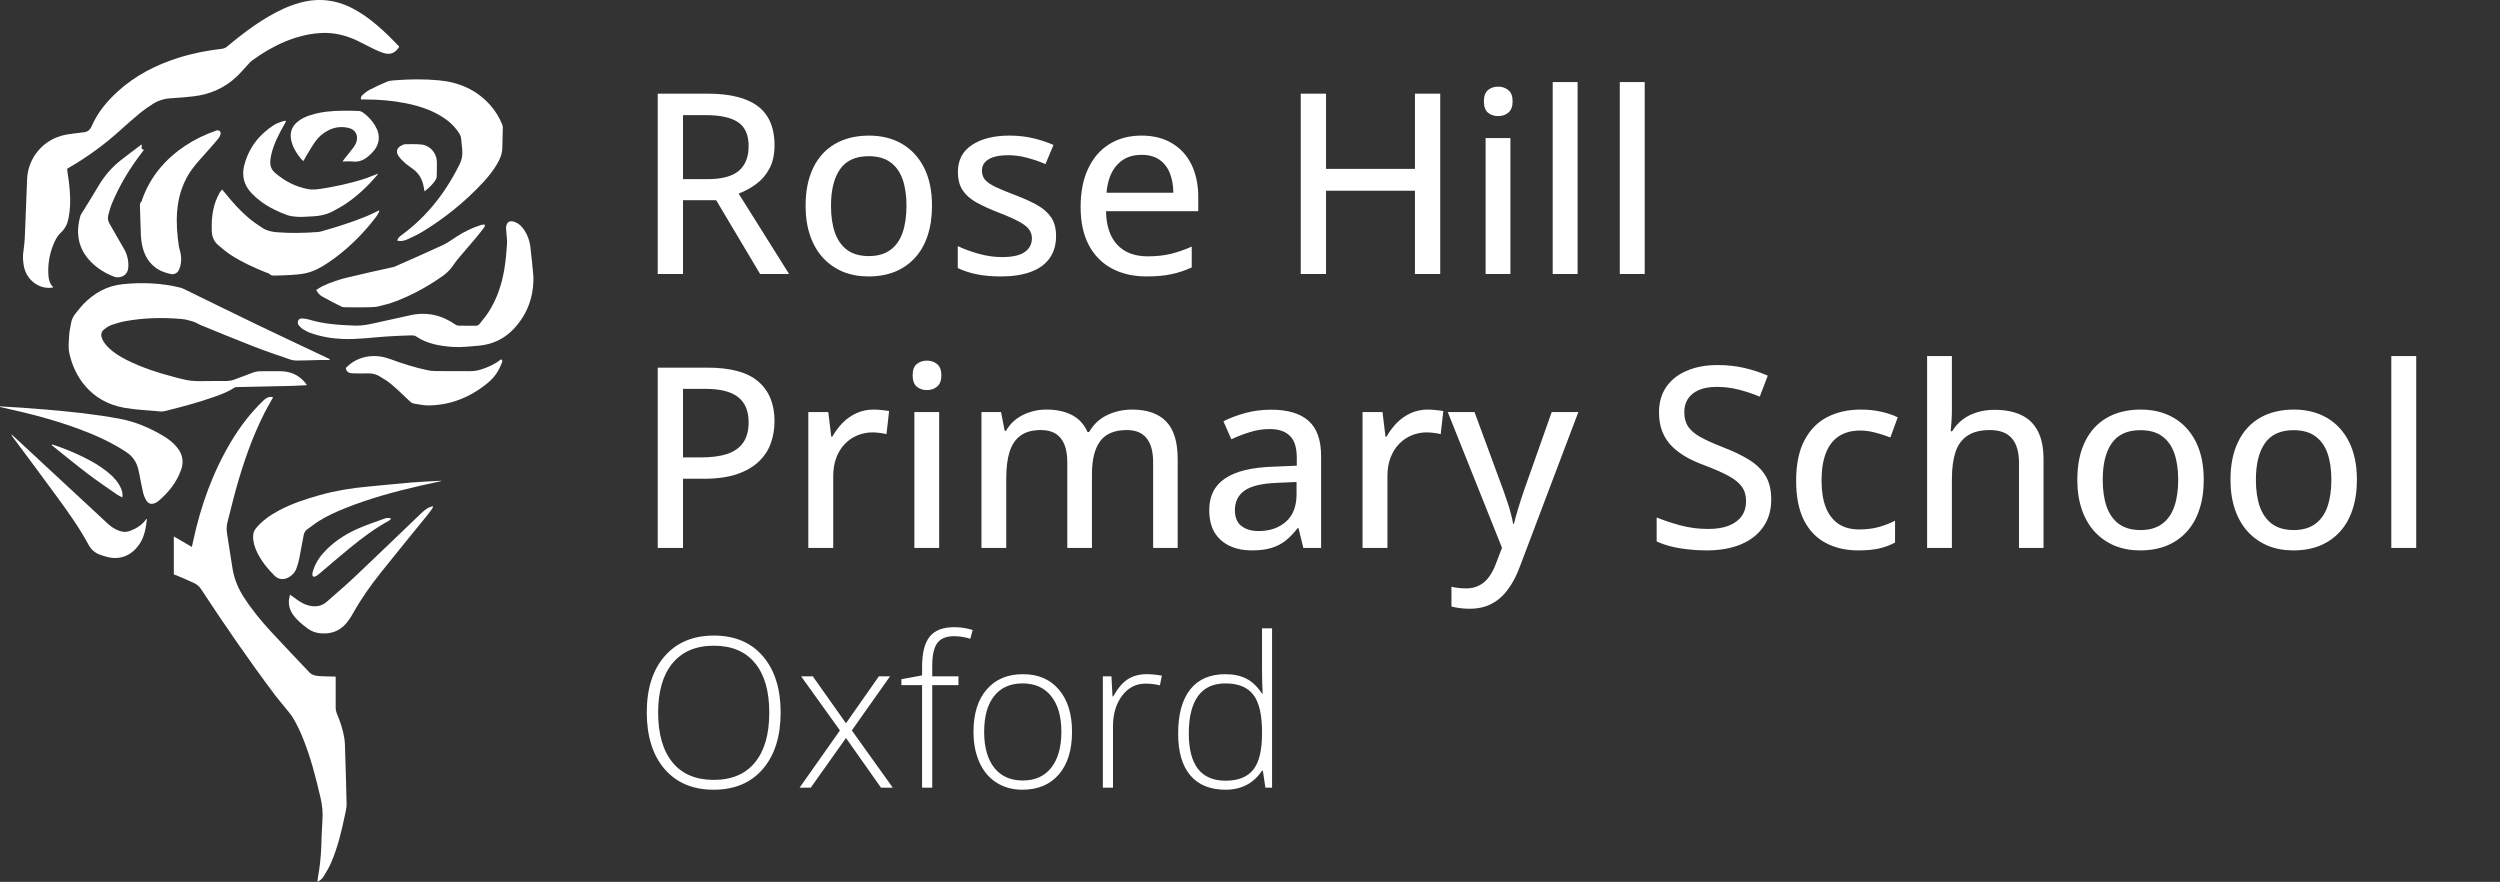
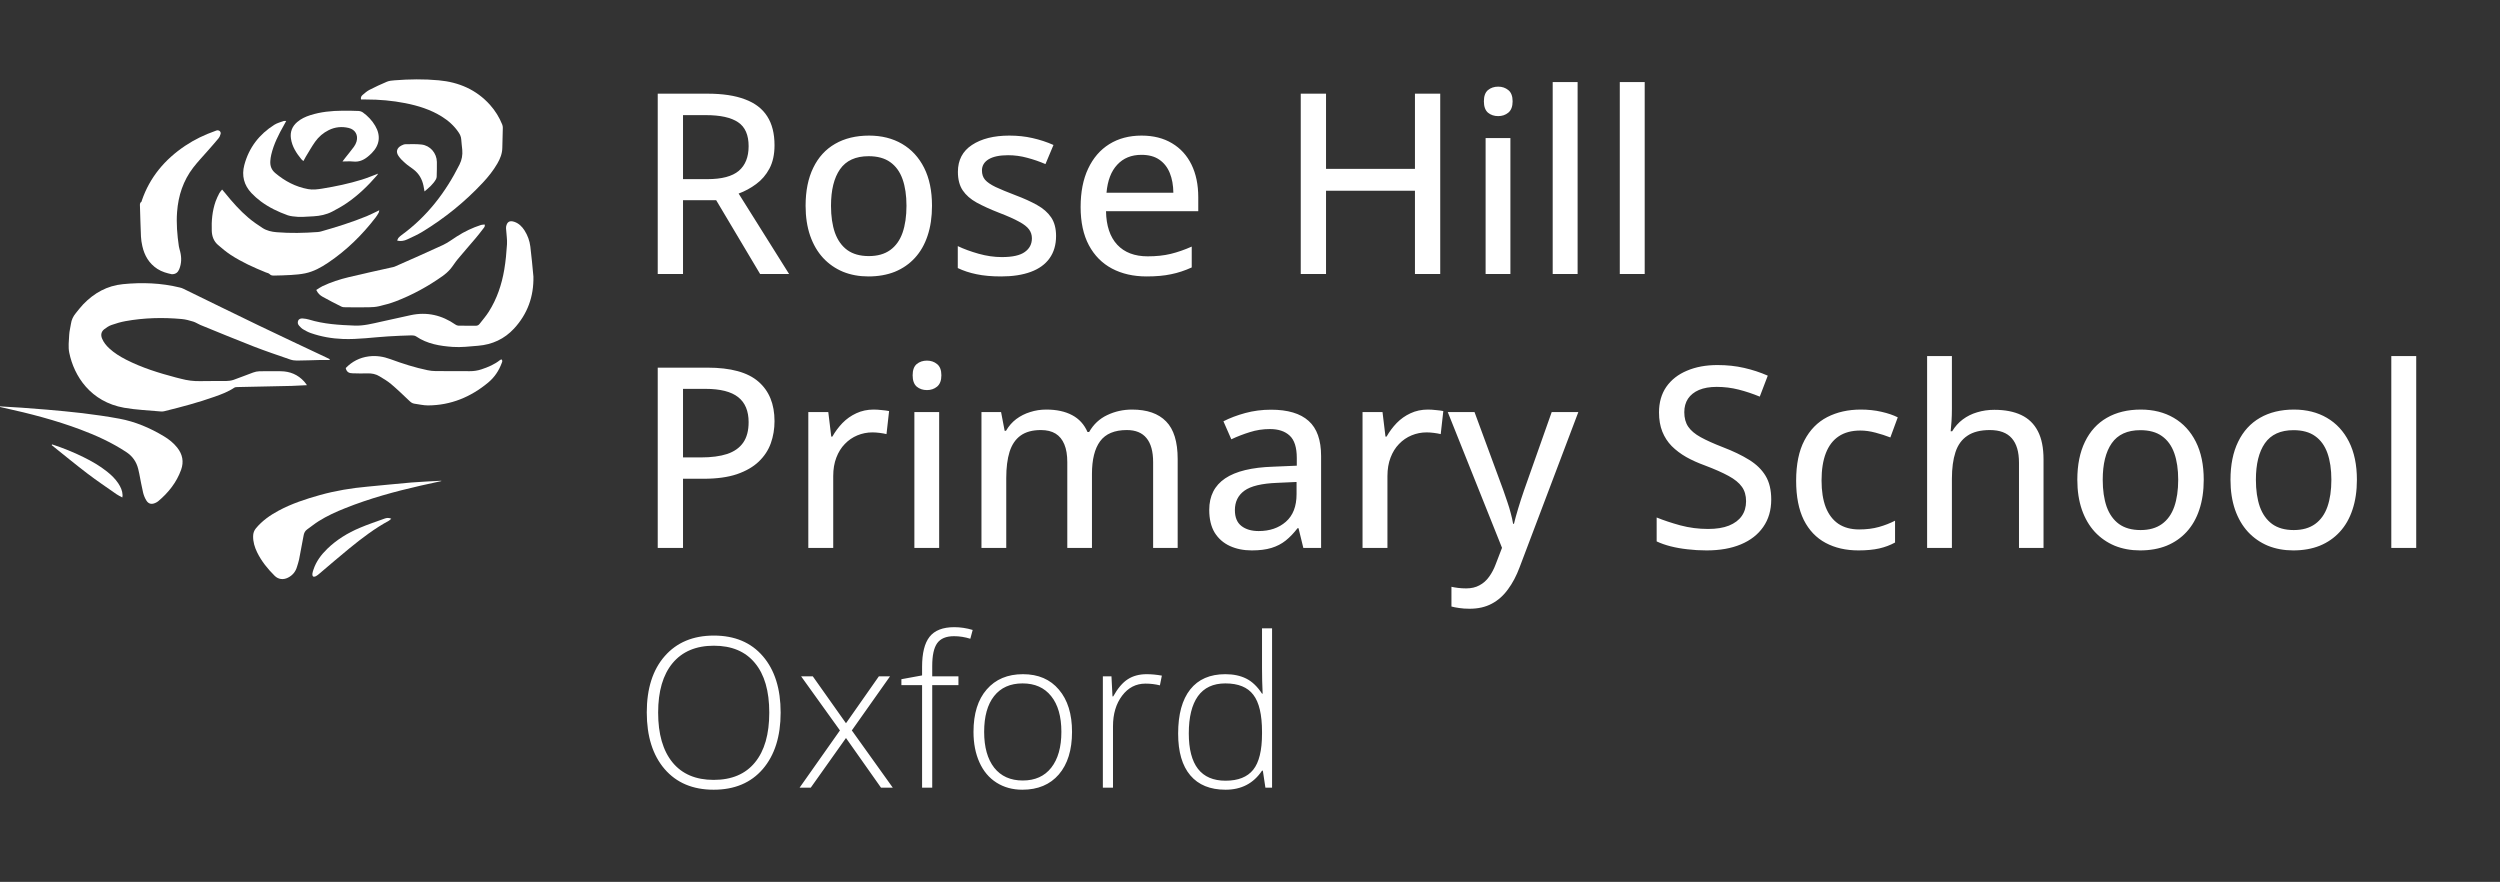
<svg xmlns="http://www.w3.org/2000/svg" width="292" height="103" viewBox="0 0 292 103" fill="none">
  <rect x="0" y="0" width="292" height="103" fill="#333333" stroke="none" />
  <path d="M82.628 10.941C84.405 10.941 85.869 11.162 87.022 11.604C88.183 12.036 89.048 12.698 89.614 13.591C90.181 14.475 90.464 15.598 90.464 16.962C90.464 18.037 90.267 18.945 89.874 19.684C89.48 20.424 88.961 21.029 88.318 21.499C87.684 21.97 87.002 22.34 86.272 22.608L92.164 32H88.779L83.651 23.386H79.776V32H76.823V10.941H82.628ZM82.441 13.447H79.776V20.923H82.643C84.304 20.923 85.519 20.601 86.287 19.958C87.055 19.305 87.439 18.345 87.439 17.077C87.439 15.762 87.031 14.83 86.215 14.283C85.399 13.726 84.141 13.447 82.441 13.447ZM108.858 24.034C108.858 25.34 108.686 26.507 108.34 27.535C108.004 28.553 107.509 29.417 106.856 30.127C106.213 30.828 105.435 31.366 104.523 31.741C103.61 32.106 102.578 32.288 101.426 32.288C100.35 32.288 99.361 32.106 98.459 31.741C97.565 31.366 96.792 30.828 96.139 30.127C95.486 29.417 94.982 28.553 94.627 27.535C94.272 26.507 94.094 25.34 94.094 24.034C94.094 22.296 94.392 20.817 94.987 19.598C95.582 18.369 96.432 17.437 97.537 16.803C98.651 16.16 99.976 15.838 101.512 15.838C102.972 15.838 104.254 16.16 105.358 16.803C106.462 17.447 107.322 18.378 107.937 19.598C108.551 20.817 108.858 22.296 108.858 24.034ZM97.061 24.034C97.061 25.254 97.215 26.305 97.522 27.189C97.839 28.063 98.319 28.735 98.963 29.206C99.616 29.676 100.456 29.911 101.483 29.911C102.492 29.911 103.322 29.676 103.975 29.206C104.628 28.735 105.108 28.063 105.416 27.189C105.723 26.305 105.877 25.254 105.877 24.034C105.877 22.825 105.723 21.787 105.416 20.923C105.108 20.059 104.628 19.396 103.975 18.935C103.332 18.474 102.492 18.244 101.455 18.244C99.937 18.244 98.823 18.753 98.113 19.771C97.412 20.779 97.061 22.2 97.061 24.034ZM123.349 27.564C123.349 28.591 123.095 29.46 122.586 30.171C122.086 30.872 121.357 31.4 120.396 31.755C119.436 32.11 118.284 32.288 116.939 32.288C115.825 32.288 114.865 32.202 114.058 32.029C113.252 31.866 112.522 31.625 111.869 31.309V28.745C112.57 29.081 113.381 29.378 114.303 29.638C115.225 29.897 116.128 30.027 117.011 30.027C118.25 30.027 119.143 29.83 119.69 29.436C120.247 29.042 120.526 28.509 120.526 27.837C120.526 27.443 120.415 27.098 120.195 26.8C119.974 26.493 119.585 26.19 119.028 25.893C118.48 25.585 117.693 25.235 116.666 24.841C115.657 24.447 114.793 24.054 114.073 23.66C113.362 23.266 112.82 22.791 112.445 22.234C112.071 21.677 111.883 20.957 111.883 20.073C111.883 18.7 112.431 17.653 113.525 16.933C114.63 16.203 116.085 15.838 117.89 15.838C118.85 15.838 119.753 15.934 120.598 16.127C121.453 16.319 122.269 16.587 123.047 16.933L122.11 19.166C121.419 18.868 120.708 18.623 119.979 18.431C119.249 18.23 118.504 18.129 117.746 18.129C116.757 18.129 115.998 18.287 115.47 18.604C114.951 18.921 114.692 19.358 114.692 19.915C114.692 20.347 114.812 20.707 115.052 20.995C115.302 21.283 115.715 21.567 116.291 21.845C116.867 22.114 117.645 22.436 118.625 22.81C119.594 23.175 120.43 23.554 121.131 23.948C121.841 24.342 122.389 24.822 122.773 25.388C123.157 25.955 123.349 26.68 123.349 27.564ZM133.331 15.838C134.714 15.838 135.9 16.136 136.889 16.731C137.878 17.317 138.637 18.148 139.165 19.223C139.693 20.299 139.957 21.567 139.957 23.026V24.668H129.183C129.212 26.368 129.649 27.674 130.494 28.586C131.339 29.489 132.525 29.94 134.052 29.94C135.06 29.94 135.958 29.844 136.745 29.652C137.533 29.46 138.349 29.177 139.194 28.802V31.237C138.397 31.602 137.595 31.866 136.788 32.029C135.991 32.202 135.036 32.288 133.922 32.288C132.385 32.288 131.036 31.981 129.874 31.366C128.722 30.752 127.824 29.844 127.181 28.644C126.537 27.434 126.216 25.945 126.216 24.178C126.216 22.431 126.508 20.938 127.094 19.699C127.68 18.45 128.506 17.495 129.572 16.832C130.638 16.17 131.891 15.838 133.331 15.838ZM133.317 18.085C132.145 18.085 131.204 18.47 130.494 19.238C129.783 19.996 129.365 21.086 129.24 22.508H137.048C137.038 21.634 136.899 20.866 136.63 20.203C136.361 19.54 135.953 19.022 135.406 18.647C134.868 18.273 134.172 18.085 133.317 18.085ZM168.219 32H165.266V22.277H154.88V32H151.927V10.941H154.88V19.727H165.266V10.941H168.219V32ZM176.415 16.127V32H173.519V16.127H176.415ZM174.989 10.12C175.449 10.12 175.843 10.254 176.17 10.523C176.506 10.792 176.674 11.229 176.674 11.834C176.674 12.439 176.506 12.881 176.17 13.159C175.843 13.428 175.449 13.562 174.989 13.562C174.518 13.562 174.119 13.428 173.793 13.159C173.476 12.881 173.318 12.439 173.318 11.834C173.318 11.229 173.476 10.792 173.793 10.523C174.119 10.254 174.518 10.12 174.989 10.12ZM184.265 32H181.355V9.587H184.265V32ZM192.101 32H189.191V9.587H192.101V32ZM82.628 42.941C85.346 42.941 87.329 43.483 88.577 44.569C89.835 45.654 90.464 47.195 90.464 49.192C90.464 50.095 90.32 50.955 90.032 51.771C89.744 52.577 89.273 53.293 88.62 53.917C87.977 54.532 87.127 55.021 86.071 55.386C85.014 55.742 83.718 55.919 82.182 55.919H79.776V64H76.823V42.941H82.628ZM82.398 45.419H79.776V53.427H81.865C83.084 53.427 84.107 53.293 84.933 53.024C85.759 52.745 86.383 52.304 86.805 51.699C87.228 51.094 87.439 50.297 87.439 49.308C87.439 48.002 87.031 47.027 86.215 46.383C85.399 45.74 84.126 45.419 82.398 45.419ZM102.045 47.838C102.333 47.838 102.645 47.858 102.981 47.896C103.318 47.925 103.606 47.963 103.846 48.011L103.543 50.705C103.313 50.647 103.044 50.599 102.737 50.561C102.439 50.522 102.16 50.503 101.901 50.503C101.287 50.503 100.701 50.618 100.144 50.849C99.587 51.079 99.097 51.415 98.675 51.857C98.252 52.289 97.921 52.822 97.681 53.456C97.441 54.08 97.321 54.796 97.321 55.602V64H94.411V48.127H96.744L97.09 50.993H97.22C97.546 50.417 97.94 49.889 98.401 49.408C98.871 48.928 99.409 48.549 100.014 48.27C100.629 47.982 101.306 47.838 102.045 47.838ZM109.694 48.127V64H106.799V48.127H109.694ZM108.268 42.12C108.729 42.12 109.122 42.254 109.449 42.523C109.785 42.792 109.953 43.229 109.953 43.834C109.953 44.439 109.785 44.881 109.449 45.159C109.122 45.428 108.729 45.562 108.268 45.562C107.797 45.562 107.399 45.428 107.072 45.159C106.755 44.881 106.597 44.439 106.597 43.834C106.597 43.229 106.755 42.792 107.072 42.523C107.399 42.254 107.797 42.12 108.268 42.12ZM132.222 47.838C133.979 47.838 135.305 48.299 136.198 49.221C137.1 50.133 137.552 51.598 137.552 53.614V64H134.685V53.975C134.685 52.726 134.426 51.79 133.907 51.166C133.399 50.542 132.635 50.23 131.617 50.23C130.177 50.23 129.135 50.666 128.491 51.54C127.858 52.404 127.541 53.677 127.541 55.357V64H124.66V53.975C124.66 53.139 124.545 52.448 124.314 51.9C124.084 51.343 123.743 50.926 123.292 50.647C122.84 50.369 122.269 50.23 121.577 50.23C120.588 50.23 119.796 50.446 119.201 50.878C118.615 51.3 118.188 51.929 117.919 52.765C117.659 53.6 117.53 54.623 117.53 55.833V64H114.635V48.127H116.925L117.343 50.316H117.501C117.818 49.769 118.216 49.312 118.697 48.947C119.186 48.583 119.729 48.309 120.324 48.127C120.92 47.934 121.549 47.838 122.211 47.838C123.402 47.838 124.405 48.054 125.222 48.487C126.038 48.919 126.638 49.577 127.022 50.46H127.209C127.718 49.567 128.419 48.909 129.312 48.487C130.215 48.054 131.185 47.838 132.222 47.838ZM148.456 47.853C150.415 47.853 151.879 48.29 152.849 49.164C153.819 50.028 154.304 51.396 154.304 53.269V64H152.23L151.668 61.695H151.553C151.111 62.272 150.65 62.752 150.17 63.136C149.69 63.52 149.133 63.808 148.499 64C147.875 64.192 147.111 64.288 146.209 64.288C145.248 64.288 144.394 64.115 143.645 63.77C142.896 63.424 142.305 62.905 141.873 62.214C141.451 61.513 141.239 60.625 141.239 59.549C141.239 57.936 141.859 56.711 143.097 55.876C144.336 55.041 146.214 54.584 148.729 54.508L151.466 54.392V53.499C151.466 52.261 151.188 51.387 150.631 50.878C150.083 50.369 149.315 50.114 148.326 50.114C147.51 50.114 146.727 50.234 145.978 50.474C145.229 50.705 144.509 50.983 143.818 51.31L142.896 49.207C143.645 48.823 144.495 48.501 145.445 48.242C146.406 47.982 147.409 47.853 148.456 47.853ZM151.438 56.294L149.219 56.395C147.385 56.462 146.094 56.769 145.344 57.316C144.605 57.854 144.235 58.608 144.235 59.578C144.235 60.423 144.49 61.042 144.999 61.436C145.508 61.83 146.18 62.027 147.015 62.027C148.302 62.027 149.358 61.666 150.184 60.946C151.02 60.217 151.438 59.141 151.438 57.72V56.294ZM166.778 47.838C167.066 47.838 167.378 47.858 167.714 47.896C168.05 47.925 168.339 47.963 168.579 48.011L168.276 50.705C168.046 50.647 167.777 50.599 167.469 50.561C167.172 50.522 166.893 50.503 166.634 50.503C166.019 50.503 165.434 50.618 164.877 50.849C164.32 51.079 163.83 51.415 163.407 51.857C162.985 52.289 162.654 52.822 162.414 53.456C162.174 54.08 162.053 54.796 162.053 55.602V64H159.144V48.127H161.477L161.823 50.993H161.953C162.279 50.417 162.673 49.889 163.134 49.408C163.604 48.928 164.142 48.549 164.747 48.27C165.362 47.982 166.039 47.838 166.778 47.838ZM169.097 48.127H172.223L175.594 57.273C175.766 57.744 175.925 58.205 176.069 58.656C176.222 59.098 176.352 59.53 176.458 59.952C176.573 60.365 176.664 60.773 176.731 61.177H176.832C176.948 60.687 177.111 60.092 177.322 59.391C177.533 58.69 177.764 57.979 178.013 57.259L181.24 48.127H184.351L177.495 66.247C177.12 67.255 176.664 68.12 176.126 68.84C175.598 69.57 174.969 70.127 174.24 70.511C173.51 70.904 172.645 71.101 171.647 71.101C171.186 71.101 170.778 71.073 170.422 71.015C170.077 70.967 169.779 70.909 169.529 70.842V68.537C169.741 68.585 169.995 68.629 170.293 68.667C170.6 68.705 170.917 68.725 171.243 68.725C171.848 68.725 172.367 68.605 172.799 68.365C173.241 68.134 173.615 67.803 173.923 67.371C174.24 66.939 174.504 66.434 174.715 65.858L175.435 63.986L169.097 48.127ZM206.88 58.339C206.88 59.587 206.568 60.658 205.943 61.551C205.329 62.435 204.46 63.112 203.336 63.582C202.213 64.053 200.878 64.288 199.332 64.288C198.554 64.288 197.81 64.245 197.099 64.158C196.398 64.082 195.745 63.966 195.14 63.813C194.535 63.659 193.988 63.467 193.498 63.237V60.442C194.295 60.769 195.217 61.076 196.264 61.364C197.31 61.642 198.391 61.782 199.505 61.782C200.475 61.782 201.286 61.652 201.939 61.393C202.602 61.124 203.101 60.749 203.437 60.269C203.773 59.789 203.941 59.213 203.941 58.541C203.941 57.869 203.778 57.307 203.451 56.855C203.125 56.395 202.606 55.972 201.896 55.588C201.195 55.204 200.273 54.796 199.13 54.364C198.333 54.075 197.608 53.749 196.955 53.384C196.302 53.01 195.736 52.582 195.255 52.102C194.785 51.622 194.42 51.06 194.161 50.417C193.901 49.764 193.772 49.015 193.772 48.17C193.772 47.008 194.055 46.014 194.622 45.188C195.198 44.362 196 43.733 197.027 43.301C198.055 42.859 199.245 42.638 200.599 42.638C201.713 42.638 202.75 42.749 203.711 42.97C204.681 43.191 205.602 43.493 206.476 43.877L205.54 46.326C204.724 45.99 203.903 45.716 203.077 45.505C202.251 45.294 201.396 45.188 200.513 45.188C199.697 45.188 199.005 45.308 198.439 45.548C197.882 45.788 197.454 46.129 197.157 46.571C196.869 47.013 196.725 47.536 196.725 48.141C196.725 48.823 196.878 49.389 197.186 49.841C197.493 50.292 197.978 50.7 198.64 51.065C199.303 51.43 200.167 51.819 201.233 52.232C202.434 52.693 203.451 53.182 204.287 53.701C205.132 54.219 205.775 54.844 206.217 55.574C206.659 56.303 206.88 57.225 206.88 58.339ZM217.063 64.288C215.604 64.288 214.327 63.995 213.232 63.409C212.137 62.824 211.287 61.931 210.682 60.73C210.087 59.52 209.789 57.993 209.789 56.15C209.789 54.229 210.111 52.659 210.754 51.44C211.398 50.21 212.286 49.303 213.419 48.717C214.562 48.131 215.868 47.838 217.337 47.838C218.201 47.838 219.008 47.925 219.757 48.098C220.516 48.27 221.149 48.487 221.658 48.746L220.794 51.094C220.256 50.883 219.675 50.695 219.051 50.532C218.437 50.369 217.851 50.287 217.294 50.287C216.276 50.287 215.431 50.513 214.759 50.964C214.096 51.406 213.597 52.059 213.261 52.923C212.925 53.787 212.757 54.853 212.757 56.121C212.757 57.35 212.92 58.392 213.246 59.247C213.582 60.092 214.072 60.735 214.716 61.177C215.369 61.618 216.18 61.839 217.15 61.839C218.005 61.839 218.773 61.743 219.455 61.551C220.136 61.359 220.765 61.114 221.342 60.817V63.366C220.785 63.673 220.17 63.904 219.498 64.058C218.826 64.211 218.014 64.288 217.063 64.288ZM227.982 41.587V47.752C227.982 48.242 227.968 48.722 227.939 49.192C227.91 49.663 227.876 50.057 227.838 50.373H228.011C228.347 49.817 228.76 49.356 229.25 48.991C229.749 48.616 230.311 48.338 230.935 48.155C231.569 47.963 232.236 47.867 232.937 47.867C234.176 47.867 235.222 48.069 236.077 48.472C236.932 48.876 237.58 49.505 238.022 50.359C238.463 51.204 238.684 52.304 238.684 53.658V64H235.818V54.047C235.818 52.779 235.539 51.828 234.982 51.195C234.425 50.551 233.571 50.23 232.418 50.23C231.324 50.23 230.45 50.45 229.797 50.892C229.144 51.324 228.678 51.963 228.4 52.808C228.121 53.653 227.982 54.69 227.982 55.919V64H225.087V41.587H227.982ZM257.396 56.034C257.396 57.34 257.223 58.507 256.877 59.535C256.541 60.553 256.046 61.417 255.393 62.127C254.75 62.828 253.972 63.366 253.06 63.741C252.148 64.106 251.115 64.288 249.963 64.288C248.887 64.288 247.898 64.106 246.996 63.741C246.103 63.366 245.33 62.828 244.677 62.127C244.024 61.417 243.519 60.553 243.164 59.535C242.809 58.507 242.631 57.34 242.631 56.034C242.631 54.296 242.929 52.818 243.524 51.598C244.12 50.369 244.969 49.437 246.074 48.803C247.188 48.16 248.513 47.838 250.049 47.838C251.509 47.838 252.791 48.16 253.895 48.803C255 49.447 255.859 50.378 256.474 51.598C257.088 52.818 257.396 54.296 257.396 56.034ZM245.598 56.034C245.598 57.254 245.752 58.306 246.059 59.189C246.376 60.063 246.856 60.735 247.5 61.206C248.153 61.676 248.993 61.911 250.021 61.911C251.029 61.911 251.859 61.676 252.512 61.206C253.165 60.735 253.646 60.063 253.953 59.189C254.26 58.306 254.414 57.254 254.414 56.034C254.414 54.825 254.26 53.787 253.953 52.923C253.646 52.059 253.165 51.396 252.512 50.935C251.869 50.474 251.029 50.244 249.992 50.244C248.474 50.244 247.361 50.753 246.65 51.771C245.949 52.779 245.598 54.2 245.598 56.034ZM275.286 56.034C275.286 57.34 275.113 58.507 274.767 59.535C274.431 60.553 273.936 61.417 273.283 62.127C272.64 62.828 271.862 63.366 270.95 63.741C270.038 64.106 269.005 64.288 267.853 64.288C266.778 64.288 265.788 64.106 264.886 63.741C263.993 63.366 263.22 62.828 262.567 62.127C261.914 61.417 261.41 60.553 261.054 59.535C260.699 58.507 260.521 57.34 260.521 56.034C260.521 54.296 260.819 52.818 261.414 51.598C262.01 50.369 262.86 49.437 263.964 48.803C265.078 48.16 266.403 47.838 267.939 47.838C269.399 47.838 270.681 48.16 271.785 48.803C272.89 49.447 273.749 50.378 274.364 51.598C274.978 52.818 275.286 54.296 275.286 56.034ZM263.489 56.034C263.489 57.254 263.642 58.306 263.949 59.189C264.266 60.063 264.747 60.735 265.39 61.206C266.043 61.676 266.883 61.911 267.911 61.911C268.919 61.911 269.75 61.676 270.403 61.206C271.056 60.735 271.536 60.063 271.843 59.189C272.15 58.306 272.304 57.254 272.304 56.034C272.304 54.825 272.15 53.787 271.843 52.923C271.536 52.059 271.056 51.396 270.403 50.935C269.759 50.474 268.919 50.244 267.882 50.244C266.365 50.244 265.251 50.753 264.54 51.771C263.839 52.779 263.489 54.2 263.489 56.034ZM282.214 64H279.304V41.587H282.214V64Z" fill="white" />
  <path d="M91.179 83.231C91.179 86.007 90.485 88.204 89.097 89.823C87.71 91.434 85.795 92.239 83.355 92.239C80.922 92.239 79.013 91.434 77.625 89.823C76.237 88.204 75.543 85.999 75.543 83.207C75.543 80.424 76.241 78.235 77.637 76.64C79.04 75.037 80.954 74.235 83.379 74.235C85.819 74.235 87.729 75.041 89.109 76.652C90.489 78.255 91.179 80.448 91.179 83.231ZM76.871 83.231C76.871 85.735 77.429 87.673 78.546 89.045C79.662 90.409 81.266 91.091 83.355 91.091C85.46 91.091 87.067 90.413 88.176 89.057C89.293 87.701 89.851 85.759 89.851 83.231C89.851 80.711 89.293 78.781 88.176 77.441C87.067 76.093 85.468 75.419 83.379 75.419C81.297 75.419 79.69 76.097 78.558 77.453C77.433 78.809 76.871 80.735 76.871 83.231ZM98.105 85.313L93.571 78.996H94.935L98.811 84.475L102.651 78.996H103.955L99.493 85.313L104.278 92H102.902L98.811 86.198L94.696 92H93.392L98.105 85.313ZM111.946 80.025H108.884V92H107.699V80.025H105.283V79.331L107.699 78.889V77.884C107.699 76.289 107.991 75.12 108.573 74.379C109.163 73.629 110.124 73.254 111.456 73.254C112.174 73.254 112.891 73.362 113.609 73.577L113.334 74.606C112.696 74.407 112.062 74.307 111.432 74.307C110.507 74.307 109.849 74.582 109.458 75.132C109.075 75.675 108.884 76.56 108.884 77.788V78.996H111.946V80.025ZM125.213 85.48C125.213 87.602 124.699 89.26 123.67 90.457C122.641 91.645 121.222 92.239 119.411 92.239C118.271 92.239 117.266 91.964 116.396 91.414C115.527 90.864 114.861 90.074 114.399 89.045C113.936 88.016 113.705 86.828 113.705 85.48C113.705 83.359 114.219 81.708 115.248 80.528C116.277 79.339 117.688 78.745 119.483 78.745C121.269 78.745 122.669 79.347 123.682 80.552C124.703 81.748 125.213 83.391 125.213 85.48ZM114.949 85.48C114.949 87.267 115.34 88.662 116.121 89.667C116.911 90.664 118.023 91.163 119.459 91.163C120.895 91.163 122.003 90.664 122.785 89.667C123.574 88.662 123.969 87.267 123.969 85.48C123.969 83.686 123.57 82.294 122.773 81.305C121.983 80.316 120.871 79.822 119.435 79.822C118 79.822 116.891 80.316 116.109 81.305C115.336 82.286 114.949 83.678 114.949 85.48ZM133.934 78.745C134.484 78.745 135.075 78.801 135.705 78.913L135.477 80.049C134.935 79.913 134.373 79.846 133.791 79.846C132.682 79.846 131.773 80.316 131.063 81.257C130.353 82.198 129.998 83.387 129.998 84.822V92H128.814V78.996H129.819L129.938 81.341H130.022C130.557 80.384 131.127 79.714 131.733 79.331C132.339 78.941 133.073 78.745 133.934 78.745ZM143.122 78.745C144.063 78.745 144.876 78.917 145.562 79.26C146.248 79.603 146.862 80.189 147.404 81.018H147.476C147.428 80.013 147.404 79.028 147.404 78.063V73.386H148.577V92H147.799L147.5 90.014H147.404C146.415 91.498 144.996 92.239 143.146 92.239C141.351 92.239 139.979 91.681 139.03 90.564C138.081 89.448 137.607 87.821 137.607 85.684C137.607 83.435 138.077 81.716 139.018 80.528C139.959 79.339 141.327 78.745 143.122 78.745ZM143.122 79.822C141.702 79.822 140.633 80.32 139.916 81.317C139.206 82.314 138.851 83.762 138.851 85.66C138.851 89.344 140.282 91.186 143.146 91.186C144.613 91.186 145.69 90.76 146.375 89.906C147.061 89.053 147.404 87.645 147.404 85.684V85.48C147.404 83.471 147.065 82.027 146.387 81.15C145.718 80.264 144.629 79.822 143.122 79.822Z" fill="white" />
-   <path d="M39.208 79.031V79.508C39.208 80.543 39.208 81.578 39.208 82.612C39.208 82.879 39.252 83.123 39.358 83.374C39.748 84.303 40.068 85.254 40.221 86.252C40.254 86.467 40.276 86.686 40.283 86.904C40.356 89.232 40.436 91.564 40.483 93.892C40.491 94.351 40.367 94.814 40.272 95.269C39.886 97.138 39.434 98.992 38.68 100.752C38.447 101.299 38.134 101.812 37.828 102.322C37.667 102.592 37.441 102.821 37.077 103C37.095 102.811 37.099 102.687 37.121 102.566C37.343 101.361 37.478 100.147 37.522 98.923C37.558 97.859 37.591 96.796 37.664 95.735C37.726 94.868 37.631 94.027 37.438 93.185C36.88 90.755 36.257 88.351 35.31 86.041C35.011 85.316 34.665 84.605 34.272 83.928C33.98 83.432 33.58 82.999 33.219 82.543C32.877 82.11 32.505 81.694 32.173 81.254C29.135 77.213 26.268 73.053 23.495 68.826C23.288 68.506 23.018 68.269 22.69 68.112C22.085 67.828 21.47 67.57 20.854 67.304C20.683 67.231 20.504 67.169 20.304 67.092V62.659C21.011 63.07 21.677 63.46 22.41 63.883C22.471 63.595 22.522 63.373 22.57 63.154C23.455 59.041 24.861 55.124 27.036 51.507C28.075 49.776 29.302 48.188 30.76 46.785C31.033 46.523 31.325 46.326 31.722 46.359C31.776 46.362 31.827 46.388 31.893 46.41C31.561 47.011 31.223 47.583 30.92 48.173C29.488 50.986 28.457 53.955 27.605 56.986C27.23 58.316 26.92 59.664 26.566 61.001C26.439 61.478 26.453 61.941 26.534 62.425C26.759 63.773 26.942 65.132 27.171 66.48C27.372 67.657 27.827 68.743 28.472 69.745C29.404 71.195 30.501 72.521 31.663 73.789C33.132 75.388 34.643 76.944 36.13 78.525C36.45 78.867 36.862 78.933 37.281 78.966C37.802 79.006 38.327 79.002 38.851 79.017C38.95 79.017 39.052 79.024 39.212 79.031H39.208Z" fill="white" />
-   <path d="M46.633 5.453C46.236 6.13 45.653 6.418 44.936 6.225C44.502 6.108 44.087 5.926 43.679 5.733C43.023 5.423 42.386 5.059 41.73 4.75C40.378 4.112 38.961 3.769 37.456 3.857C35.973 3.944 34.556 4.323 33.194 4.903C31.849 5.474 30.6 6.221 29.419 7.085C29.27 7.194 29.146 7.343 29.018 7.482C28.581 7.948 28.166 8.44 27.707 8.888C26.271 10.276 24.534 11.03 22.566 11.256C21.67 11.358 20.77 11.428 19.87 11.482C19.138 11.526 18.464 11.745 17.856 12.134C17.305 12.488 16.766 12.867 16.264 13.282C15.509 13.901 14.781 14.55 14.056 15.206C12.223 16.867 10.241 18.313 8.103 19.556C8.026 19.599 7.953 19.647 7.837 19.716C7.851 19.854 7.866 20.007 7.891 20.16C8.103 21.472 8.248 22.787 8.179 24.117C8.154 24.594 8.088 25.075 7.993 25.545C7.87 26.172 7.593 26.722 7.112 27.166C6.685 27.56 6.427 28.07 6.219 28.602C5.767 29.742 5.571 30.926 5.654 32.154C5.698 32.781 5.844 33.145 6.223 33.575C4.667 33.87 3.13 32.777 2.798 31.145C2.674 30.522 2.645 29.891 2.744 29.276C2.904 28.277 2.911 27.276 2.958 26.27C3.039 24.481 3.082 22.689 3.166 20.9C3.283 18.361 5.119 16.237 7.625 15.748C8.252 15.624 8.893 15.57 9.527 15.482C9.6 15.472 9.673 15.457 9.742 15.453C10.234 15.417 10.511 15.184 10.722 14.703C11.418 13.118 12.507 11.81 13.783 10.655C15.826 8.801 18.224 7.58 20.836 6.753C22.493 6.229 24.191 5.897 25.914 5.7C26.162 5.671 26.348 5.584 26.534 5.427C28.046 4.167 29.605 2.968 31.303 1.966C32.472 1.274 33.689 0.695 35.004 0.327C37.139 -0.267 39.183 -0.049 41.147 0.961C42.203 1.503 43.154 2.196 44.054 2.964C44.965 3.74 45.81 4.578 46.623 5.445L46.633 5.453Z" fill="white" />
  <path d="M35.853 44.989C35.197 45.022 34.647 45.058 34.093 45.073C31.984 45.12 29.871 45.16 27.761 45.208C27.623 45.208 27.455 45.218 27.35 45.291C26.639 45.769 25.849 46.06 25.054 46.341C23.145 47.018 21.193 47.535 19.229 48.02C19.105 48.049 18.97 48.075 18.843 48.064C17.393 47.929 15.932 47.878 14.504 47.627C10.576 46.931 8.653 43.929 8.092 41.211C7.949 40.53 8.048 39.79 8.084 39.08C8.106 38.661 8.226 38.249 8.285 37.83C8.35 37.353 8.551 36.941 8.853 36.577C9.141 36.231 9.41 35.863 9.724 35.538C10.999 34.223 12.5 33.371 14.369 33.188C16.606 32.97 18.817 33.046 21.003 33.582C21.145 33.615 21.284 33.658 21.415 33.724C24.344 35.152 27.27 36.595 30.206 38.008C32.815 39.265 35.441 40.489 38.061 41.728C38.214 41.801 38.363 41.874 38.513 41.95C38.505 41.983 38.502 42.012 38.494 42.045C38.152 42.045 37.813 42.038 37.471 42.045C36.538 42.067 35.609 42.107 34.676 42.114C34.421 42.114 34.151 42.078 33.907 41.994C32.479 41.499 31.044 41.018 29.634 40.471C27.546 39.659 25.477 38.799 23.4 37.954C23.12 37.837 22.861 37.651 22.573 37.564C22.133 37.429 21.677 37.302 21.222 37.262C19.021 37.061 16.828 37.116 14.653 37.509C14.099 37.611 13.549 37.772 13.017 37.961C12.711 38.07 12.42 38.264 12.161 38.468C11.819 38.744 11.749 39.123 11.917 39.535C12.103 39.99 12.405 40.358 12.762 40.69C13.345 41.229 14.012 41.641 14.715 42.002C16.566 42.949 18.537 43.561 20.537 44.089C20.733 44.14 20.934 44.187 21.131 44.238C21.881 44.439 22.635 44.537 23.415 44.515C24.421 44.486 25.426 44.515 26.428 44.501C26.716 44.497 27.015 44.457 27.28 44.366C28.049 44.096 28.803 43.787 29.568 43.51C29.794 43.426 30.046 43.371 30.286 43.364C31.117 43.346 31.947 43.353 32.778 43.36C33.867 43.368 34.796 43.754 35.532 44.566C35.634 44.679 35.722 44.814 35.864 45.004L35.853 44.989Z" fill="white" />
  <path d="M42.163 11.621C42.105 11.347 42.228 11.194 42.371 11.074C42.615 10.867 42.859 10.648 43.139 10.502C43.813 10.156 44.498 9.835 45.194 9.544C45.467 9.431 45.788 9.402 46.09 9.38C47.806 9.245 49.526 9.22 51.242 9.38C53.584 9.595 55.636 10.466 57.239 12.255C57.847 12.936 58.317 13.701 58.66 14.546C58.707 14.663 58.729 14.801 58.729 14.929C58.714 15.716 58.689 16.503 58.67 17.286C58.656 17.949 58.419 18.535 58.095 19.096C57.617 19.924 57.027 20.66 56.379 21.352C54.298 23.578 51.945 25.48 49.347 27.064C48.779 27.41 48.163 27.687 47.555 27.968C47.212 28.125 46.837 28.208 46.393 28.106C46.44 27.993 46.458 27.877 46.524 27.8C46.637 27.669 46.772 27.552 46.91 27.451C49.876 25.294 52.036 22.481 53.668 19.228C53.949 18.667 54.044 18.102 53.992 17.497C53.96 17.089 53.894 16.688 53.872 16.28C53.854 15.96 53.723 15.694 53.548 15.439C53.031 14.677 52.36 14.084 51.584 13.603C50.276 12.794 48.837 12.346 47.344 12.05C45.824 11.752 44.291 11.617 42.742 11.621C42.553 11.621 42.367 11.621 42.159 11.621H42.163Z" fill="white" />
  <path d="M62.303 32.303C62.35 34.639 61.614 36.672 60.037 38.38C58.911 39.597 57.49 40.249 55.84 40.384C54.852 40.464 53.858 40.588 52.878 40.519C51.384 40.413 49.901 40.173 48.611 39.298C48.469 39.2 48.254 39.167 48.076 39.171C47.158 39.196 46.243 39.233 45.329 39.291C43.573 39.397 41.821 39.659 40.057 39.593C38.771 39.546 37.511 39.327 36.294 38.901C35.98 38.792 35.682 38.628 35.398 38.46C35.226 38.358 35.084 38.202 34.946 38.056C34.785 37.885 34.731 37.666 34.829 37.447C34.935 37.214 35.172 37.181 35.39 37.2C35.62 37.218 35.856 37.254 36.075 37.32C37.82 37.859 39.62 37.961 41.423 38.03C42.484 38.07 43.5 37.797 44.524 37.571C45.675 37.32 46.823 37.054 47.974 36.81C49.876 36.402 51.61 36.81 53.195 37.91C53.293 37.979 53.428 38.034 53.548 38.038C54.218 38.049 54.889 38.038 55.559 38.049C55.756 38.049 55.902 37.979 56.011 37.834C56.375 37.364 56.772 36.912 57.089 36.409C58.044 34.901 58.605 33.232 58.9 31.48C59.064 30.507 59.155 29.516 59.217 28.529C59.25 27.982 59.155 27.429 59.122 26.875C59.115 26.744 59.089 26.613 59.111 26.485C59.217 25.906 59.53 25.72 60.084 25.913C60.601 26.091 60.969 26.459 61.261 26.911C61.629 27.487 61.858 28.121 61.942 28.788C62.091 29.957 62.186 31.13 62.303 32.303Z" fill="white" />
  <path d="M25.943 22.139C26.082 22.299 26.184 22.416 26.282 22.536C27.124 23.581 28.009 24.587 29.036 25.454C29.547 25.884 30.1 26.266 30.661 26.627C31.157 26.948 31.725 27.075 32.315 27.123C33.915 27.257 35.514 27.217 37.114 27.101C37.245 27.09 37.372 27.068 37.5 27.032C39.303 26.518 41.096 25.964 42.833 25.25C43.314 25.053 43.777 24.805 44.301 24.558C44.269 24.685 44.265 24.784 44.225 24.857C44.116 25.046 44.003 25.232 43.868 25.407C42.294 27.454 40.472 29.239 38.327 30.682C37.503 31.236 36.633 31.72 35.649 31.924C35.11 32.037 34.556 32.081 34.006 32.117C33.339 32.161 32.669 32.172 31.998 32.187C31.813 32.19 31.641 32.176 31.488 32.012C31.39 31.906 31.204 31.877 31.055 31.819C29.638 31.243 28.242 30.616 26.96 29.779C26.428 29.429 25.932 29.017 25.451 28.598C24.971 28.175 24.759 27.618 24.734 26.97C24.69 25.793 24.792 24.642 25.182 23.527C25.295 23.199 25.455 22.886 25.612 22.576C25.688 22.426 25.812 22.306 25.943 22.135V22.139Z" fill="white" />
  <path d="M51.541 56.192C50.732 56.367 49.927 56.538 49.122 56.724C46.127 57.409 43.169 58.214 40.312 59.358C39.245 59.784 38.196 60.258 37.219 60.873C36.753 61.169 36.323 61.518 35.871 61.839C35.616 62.021 35.507 62.269 35.456 62.571C35.292 63.504 35.117 64.433 34.931 65.358C34.873 65.642 34.771 65.916 34.691 66.196C34.523 66.772 34.184 67.191 33.642 67.468C33.106 67.745 32.516 67.686 32.082 67.256C31.259 66.44 30.538 65.551 30.027 64.502C29.74 63.904 29.55 63.285 29.565 62.611C29.572 62.269 29.67 61.97 29.9 61.697C30.632 60.819 31.543 60.181 32.538 59.646C34.071 58.822 35.715 58.283 37.387 57.817C39.201 57.314 41.048 57.008 42.921 56.84C44.63 56.687 46.338 56.498 48.047 56.356C49.205 56.261 50.371 56.217 51.533 56.152C51.533 56.166 51.537 56.177 51.541 56.192Z" fill="white" />
  <path d="M0.011 47.466C0.853 47.517 1.694 47.561 2.536 47.619C3.508 47.689 4.481 47.758 5.454 47.845C6.846 47.973 8.237 48.086 9.625 48.257C11.068 48.435 12.511 48.636 13.939 48.902C15.804 49.248 17.528 49.984 19.149 50.96C19.739 51.314 20.271 51.74 20.704 52.286C21.324 53.07 21.491 53.933 21.153 54.873C20.621 56.352 19.673 57.536 18.486 58.538C18.387 58.622 18.267 58.684 18.151 58.739C17.706 58.943 17.342 58.866 17.09 58.451C16.919 58.17 16.788 57.849 16.712 57.529C16.54 56.808 16.416 56.075 16.271 55.347C16.234 55.161 16.191 54.975 16.147 54.793C15.939 53.937 15.48 53.277 14.722 52.782C13.054 51.689 11.261 50.869 9.403 50.173C6.481 49.077 3.468 48.297 0.423 47.63C0.281 47.601 0.142 47.565 0 47.532C0 47.51 0 47.488 0 47.466H0.011Z" fill="white" />
  <path d="M36.942 33.866C37.194 33.709 37.416 33.545 37.657 33.429C38.647 32.959 39.686 32.624 40.746 32.369C42.4 31.968 44.065 31.615 45.723 31.239C45.85 31.21 45.981 31.192 46.102 31.141C47.978 30.31 49.858 29.491 51.716 28.627C52.302 28.354 52.834 27.953 53.384 27.6C54.259 27.039 55.191 26.598 56.179 26.277C56.31 26.234 56.459 26.241 56.612 26.223C56.674 26.438 56.554 26.558 56.463 26.678C56.171 27.061 55.876 27.439 55.567 27.808C54.871 28.631 54.157 29.44 53.468 30.267C53.151 30.645 52.9 31.079 52.579 31.451C52.324 31.742 52.025 32.008 51.708 32.234C50.003 33.444 48.178 34.442 46.229 35.192C45.595 35.436 44.928 35.611 44.265 35.768C43.886 35.859 43.486 35.881 43.096 35.888C42.192 35.906 41.289 35.899 40.389 35.888C40.218 35.888 40.025 35.885 39.879 35.812C39.139 35.444 38.4 35.065 37.678 34.66C37.391 34.5 37.132 34.274 36.942 33.873V33.866Z" fill="white" />
  <path d="M20.071 32.03C19.517 31.913 18.916 31.757 18.38 31.407C17.407 30.773 16.872 29.851 16.624 28.744C16.54 28.376 16.482 27.997 16.464 27.622C16.413 26.445 16.384 25.265 16.347 24.084C16.344 23.902 16.307 23.709 16.504 23.581C16.544 23.556 16.548 23.476 16.566 23.421C17.498 20.696 19.255 18.619 21.623 17.031C22.716 16.299 23.896 15.734 25.138 15.297C25.208 15.271 25.273 15.238 25.346 15.227C25.605 15.187 25.827 15.384 25.769 15.639C25.725 15.829 25.63 16.029 25.506 16.178C25.12 16.652 24.708 17.104 24.308 17.566C23.725 18.237 23.105 18.878 22.566 19.581C21.397 21.1 20.825 22.853 20.683 24.758C20.584 26.102 20.697 27.436 20.89 28.762C20.923 28.977 20.996 29.185 21.047 29.396C21.218 30.092 21.207 30.784 20.93 31.451C20.788 31.797 20.541 32.03 20.071 32.03Z" fill="white" />
  <path d="M33.434 14.123C33.332 14.306 33.252 14.459 33.168 14.608C32.541 15.712 31.966 16.838 31.678 18.087C31.623 18.328 31.587 18.576 31.572 18.82C31.539 19.373 31.703 19.836 32.148 20.211C33.273 21.159 34.527 21.822 35.984 22.088C36.541 22.19 37.088 22.117 37.635 22.029C39.201 21.774 40.753 21.45 42.269 20.98C42.903 20.783 43.522 20.521 44.163 20.281C44.123 20.343 44.083 20.426 44.025 20.492C42.983 21.698 41.842 22.802 40.527 23.705C39.977 24.084 39.391 24.408 38.797 24.718C38.115 25.071 37.376 25.221 36.611 25.265C35.798 25.312 34.986 25.392 34.17 25.268C33.984 25.239 33.794 25.21 33.616 25.148C32.487 24.744 31.412 24.23 30.446 23.509C30.064 23.221 29.7 22.9 29.372 22.554C28.494 21.625 28.209 20.514 28.534 19.282C29.073 17.246 30.275 15.687 32.046 14.572C32.37 14.368 32.767 14.269 33.131 14.134C33.204 14.109 33.295 14.131 33.423 14.131L33.434 14.123Z" fill="white" />
  <path d="M40.381 42.989C41.114 42.227 42.01 41.765 43.07 41.626C43.941 41.513 44.779 41.645 45.598 41.947C47.019 42.471 48.458 42.934 49.941 43.24C50.251 43.306 50.575 43.339 50.892 43.342C52.218 43.353 53.541 43.339 54.867 43.353C55.34 43.357 55.788 43.288 56.237 43.138C57.016 42.88 57.763 42.566 58.408 42.049C58.452 42.016 58.506 41.998 58.557 41.972C58.747 42.118 58.648 42.271 58.597 42.413C58.27 43.306 57.749 44.078 57.02 44.683C54.983 46.373 52.659 47.339 49.989 47.353C49.457 47.353 48.925 47.222 48.393 47.149C48.152 47.117 47.977 46.978 47.803 46.811C47.107 46.148 46.414 45.481 45.682 44.861C45.263 44.508 44.782 44.224 44.305 43.94C43.886 43.688 43.423 43.594 42.924 43.612C42.345 43.637 41.762 43.612 41.179 43.601C40.8 43.594 40.487 43.488 40.381 42.989Z" fill="white" />
-   <path d="M16.537 16.87C16.617 17.144 16.376 17.461 16.821 17.486C16.744 17.588 16.679 17.679 16.613 17.767C15.171 19.628 13.965 21.629 13.057 23.807C12.879 24.233 12.77 24.689 12.646 25.137C12.547 25.49 12.617 25.822 12.802 26.142C13.367 27.112 13.914 28.088 14.478 29.057C14.846 29.691 15.01 30.38 14.992 31.105C14.977 31.852 14.588 32.292 13.881 32.387C13.702 32.409 13.498 32.387 13.331 32.318C12.3 31.924 11.371 31.36 10.598 30.562C9.115 29.032 8.824 27.221 9.385 25.224C9.414 25.115 9.483 25.013 9.542 24.915C10.176 23.887 10.831 22.871 11.436 21.825C12.143 20.612 13.021 19.563 14.125 18.699C14.905 18.091 15.699 17.505 16.537 16.87Z" fill="white" />
-   <path d="M33.878 69.457C34.184 69.679 34.418 69.85 34.651 70.014C35.081 70.32 35.518 70.59 36.042 70.721C36.833 70.918 37.551 70.827 38.17 70.284C39.31 69.286 40.458 68.295 41.558 67.256C44.058 64.895 46.528 62.502 49.012 60.127C49.402 59.755 49.781 59.369 50.313 59.194C50.379 59.172 50.448 59.15 50.579 59.11C50.539 59.245 50.535 59.343 50.488 59.413C50.331 59.638 50.164 59.861 49.989 60.075C48.174 62.316 46.342 64.546 44.542 66.801C43.325 68.327 42.189 69.916 41.238 71.628C41.048 71.971 40.833 72.306 40.593 72.615C39.948 73.454 39.125 73.934 38.028 73.982C37.216 74.018 36.512 73.854 35.864 73.359C35.259 72.9 34.669 72.43 34.228 71.796C33.867 71.275 33.682 70.703 33.751 70.065C33.769 69.894 33.82 69.73 33.875 69.46L33.878 69.457Z" fill="white" />
-   <path d="M17.167 60.615C17.04 61.66 16.876 62.688 16.285 63.559C15.469 64.761 14.191 65.438 12.624 65.078C12.329 65.008 12.037 64.91 11.746 64.812C11.105 64.597 10.657 64.218 10.318 63.584C9.29 61.671 8.023 59.901 6.747 58.148C5.024 55.78 3.265 53.441 1.519 51.091C1.436 50.978 1.355 50.865 1.312 50.716C1.439 50.829 1.567 50.935 1.691 51.051C5.334 54.428 8.977 57.806 12.613 61.187C13.028 61.573 13.487 61.857 14.023 62.032C14.424 62.163 14.81 62.156 15.214 61.999C15.954 61.715 16.591 61.314 17.061 60.662C17.076 60.644 17.109 60.64 17.167 60.618V60.615Z" fill="white" />
  <path d="M39.999 18.863C40.148 18.67 40.232 18.557 40.316 18.448C40.658 18.015 41.012 17.588 41.34 17.14C41.474 16.958 41.584 16.739 41.646 16.521C41.857 15.774 41.489 15.129 40.735 14.947C39.933 14.754 39.143 14.827 38.396 15.198C37.758 15.515 37.223 15.971 36.815 16.546C36.41 17.115 36.072 17.727 35.707 18.32C35.616 18.466 35.543 18.627 35.441 18.809C35.343 18.725 35.259 18.674 35.201 18.601C34.614 17.883 34.115 17.122 33.98 16.175C33.871 15.402 34.122 14.768 34.705 14.262C35.153 13.872 35.682 13.632 36.239 13.453C37.459 13.063 38.717 12.943 39.988 12.932C40.615 12.925 41.241 12.932 41.868 12.961C42.043 12.969 42.243 13.031 42.385 13.133C42.968 13.555 43.46 14.072 43.824 14.695C44.495 15.836 44.352 16.943 43.423 17.88C43.332 17.974 43.234 18.062 43.136 18.149C42.6 18.63 42.014 18.954 41.248 18.867C40.866 18.823 40.476 18.86 39.999 18.86V18.863Z" fill="white" />
  <path d="M49.584 22.361C49.537 22.095 49.504 21.898 49.464 21.701C49.307 20.933 48.94 20.288 48.316 19.803C47.985 19.545 47.624 19.319 47.307 19.038C47.027 18.791 46.75 18.521 46.542 18.211C46.214 17.727 46.353 17.282 46.863 17.009C47.016 16.929 47.187 16.849 47.355 16.845C47.978 16.838 48.608 16.812 49.227 16.881C50.247 16.994 51.009 17.883 51.027 18.914C51.038 19.479 51.02 20.047 51.005 20.616C51.005 20.729 50.972 20.849 50.914 20.947C50.593 21.512 50.113 21.92 49.581 22.361H49.584Z" fill="white" />
  <path d="M45.704 60.586C45.577 60.695 45.508 60.771 45.424 60.819C43.777 61.711 42.294 62.841 40.848 64.017C39.649 64.99 38.487 66.007 37.307 67.001C37.175 67.114 37.037 67.227 36.888 67.307C36.797 67.355 36.64 67.38 36.571 67.333C36.501 67.285 36.472 67.129 36.483 67.031C36.501 66.859 36.56 66.692 36.614 66.524C36.928 65.573 37.511 64.797 38.217 64.109C39.318 63.038 40.607 62.251 42.01 61.657C42.957 61.252 43.941 60.928 44.91 60.575C45.139 60.491 45.384 60.444 45.704 60.586Z" fill="white" />
  <path d="M6.084 51.904C7.341 52.315 8.565 52.807 9.753 53.394C10.722 53.871 11.655 54.407 12.5 55.081C13.003 55.481 13.465 55.922 13.822 56.465C14.096 56.884 14.303 57.328 14.318 57.842C14.318 57.911 14.303 57.977 14.289 58.105C14.041 57.966 13.815 57.868 13.615 57.729C12.471 56.928 11.312 56.148 10.201 55.303C8.791 54.228 7.421 53.095 6.037 51.991C6.051 51.962 6.07 51.933 6.084 51.907V51.904Z" fill="white" />
</svg>